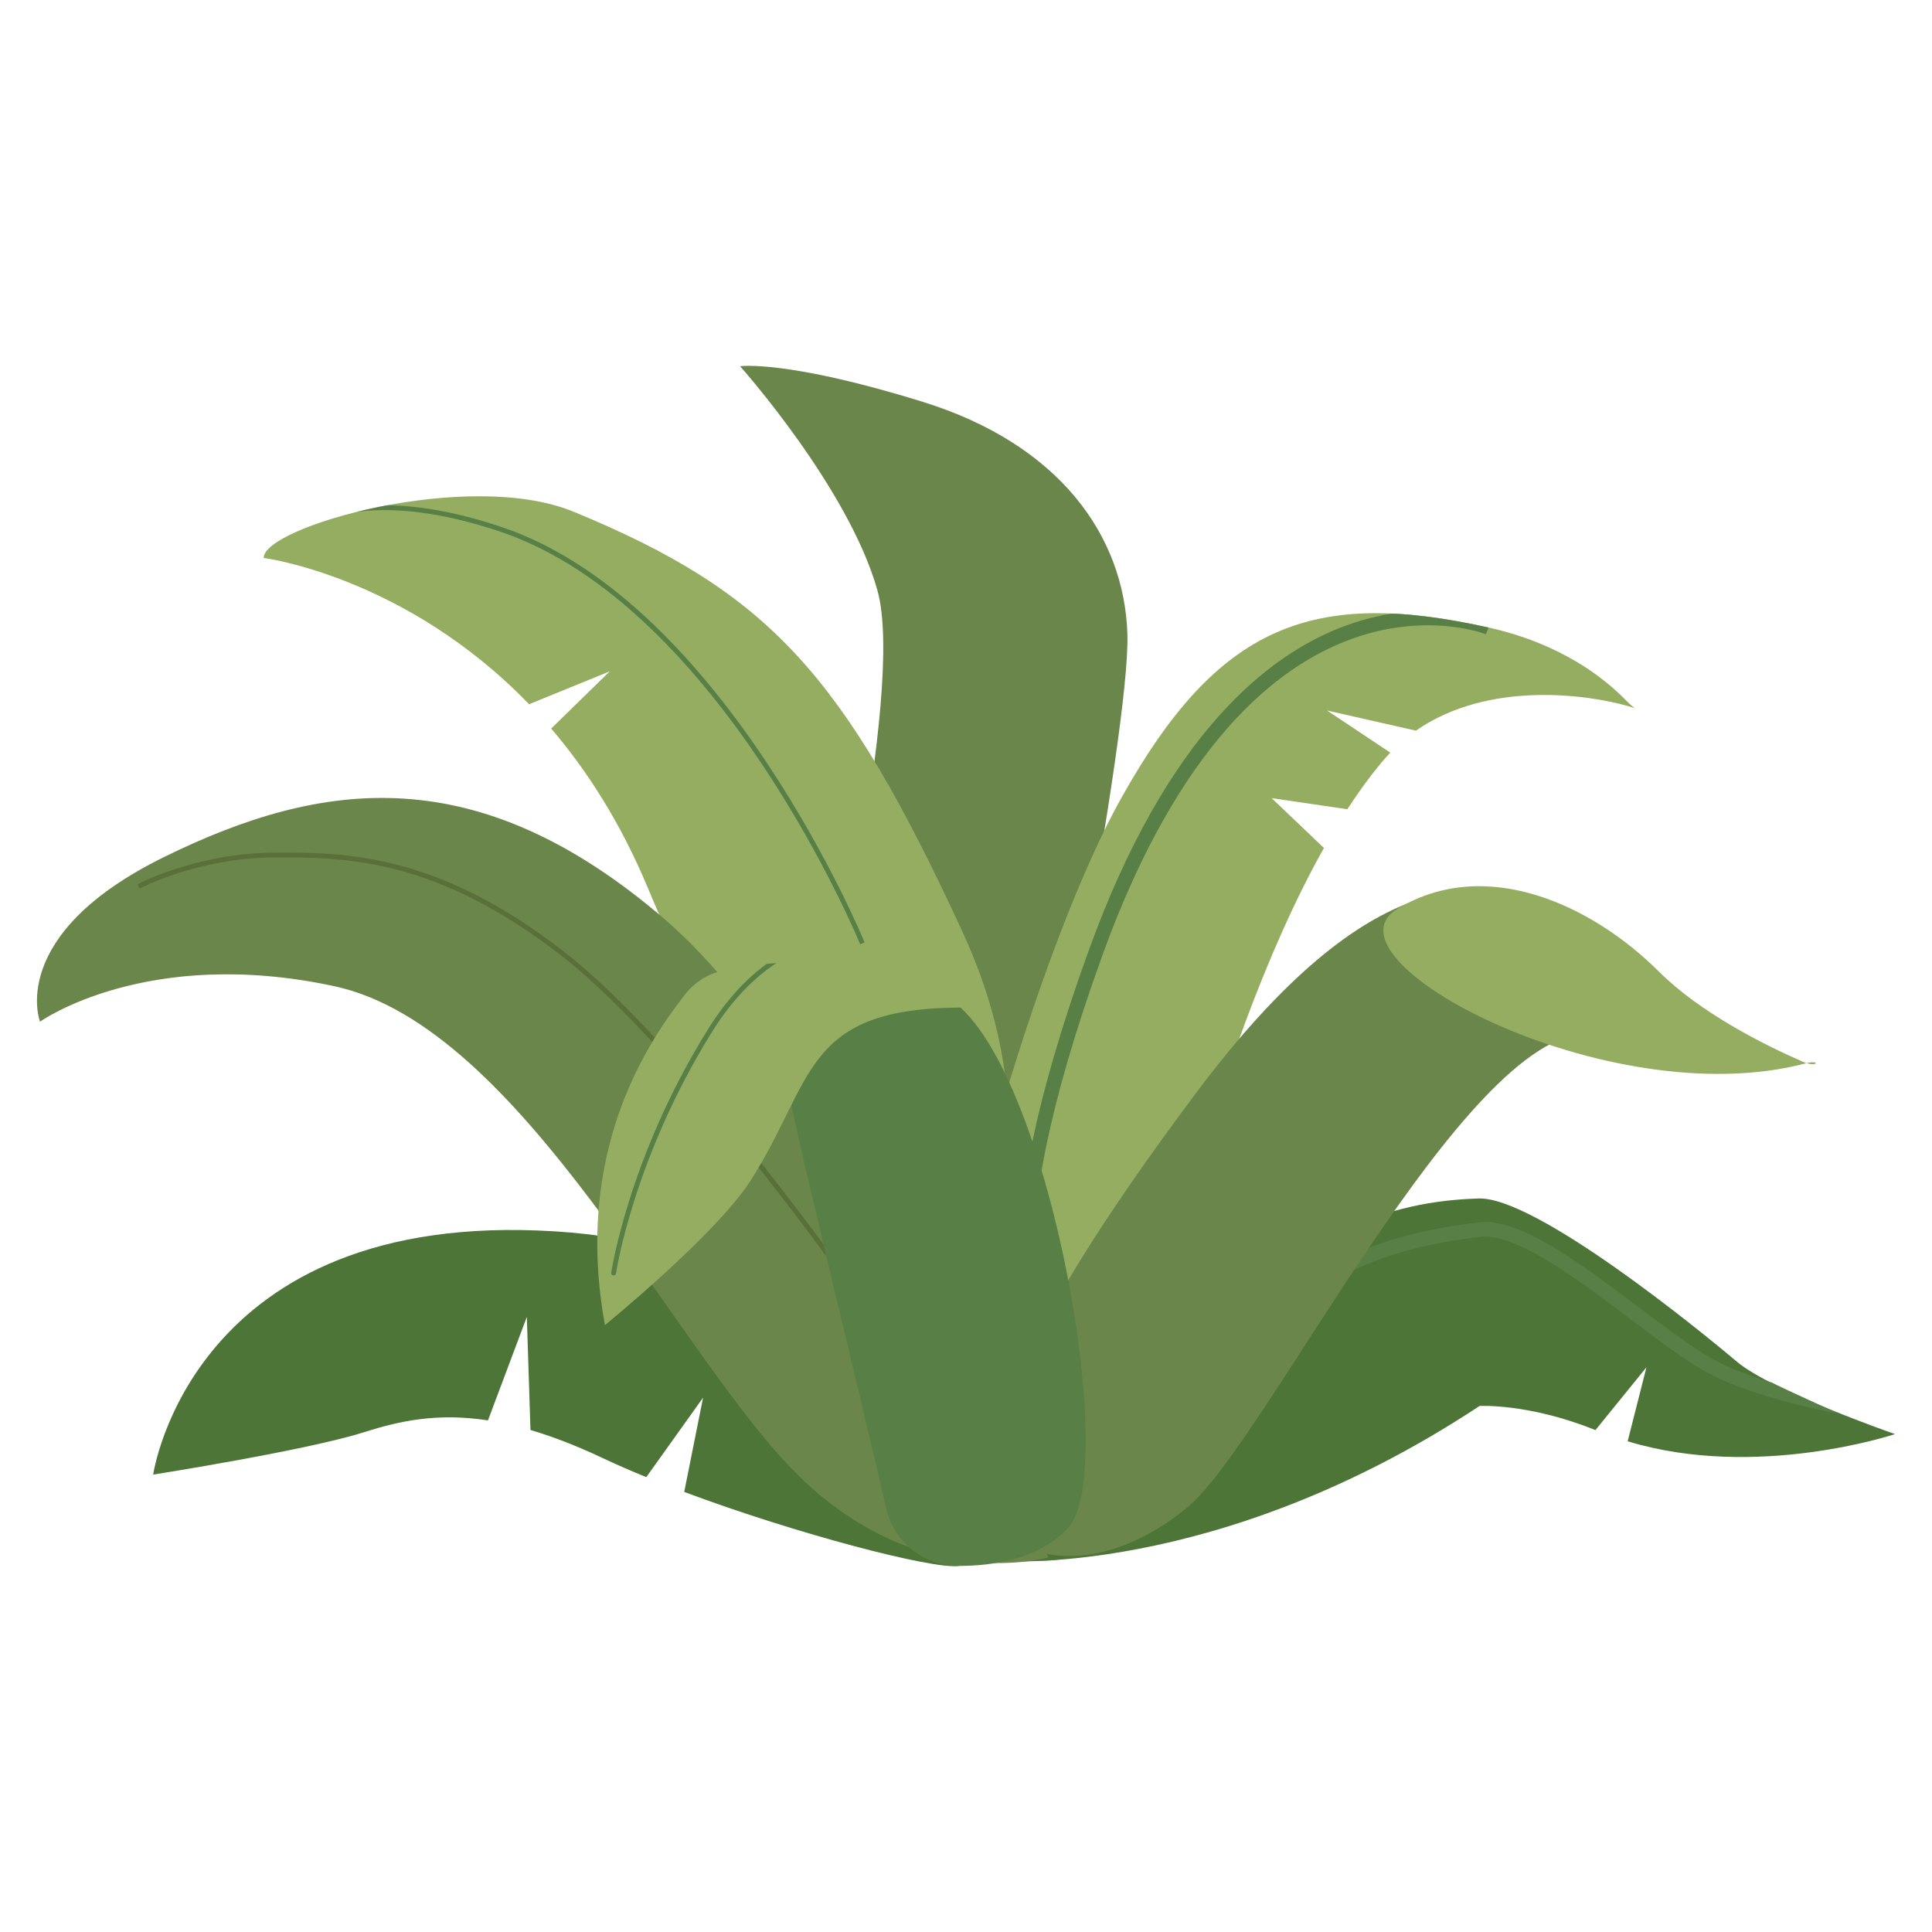
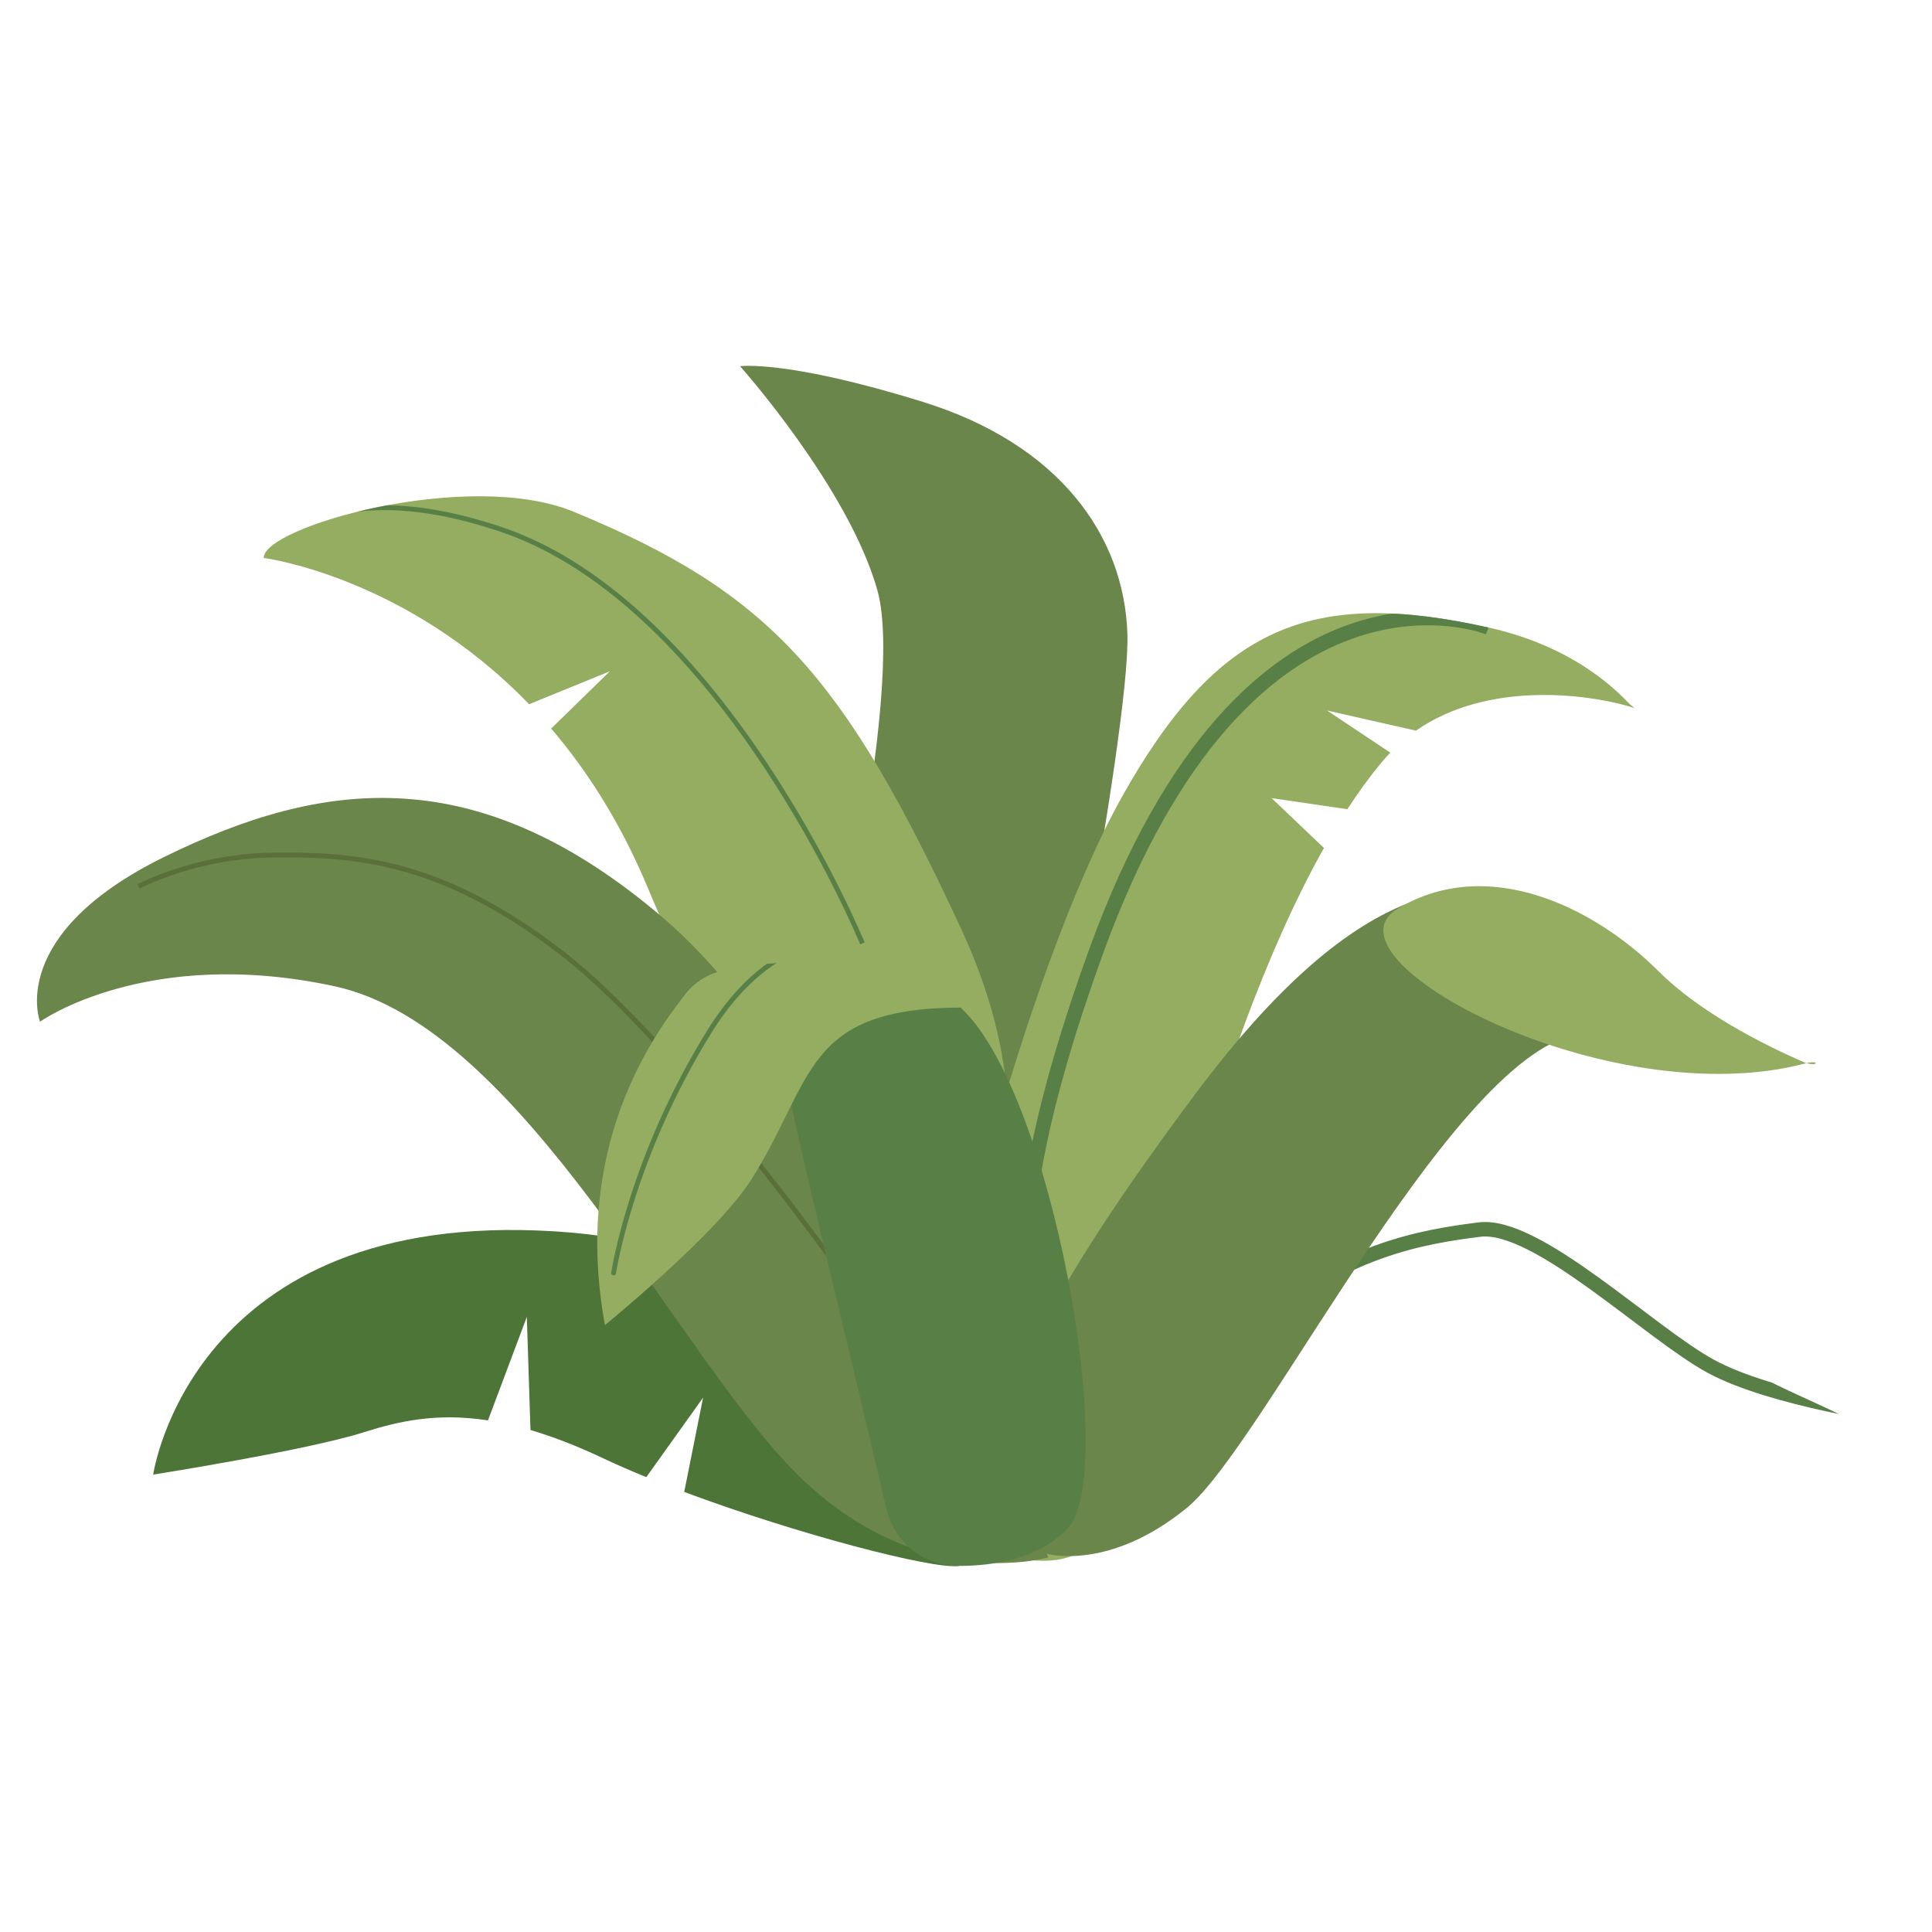
<svg xmlns="http://www.w3.org/2000/svg" id="Layer_1" data-name="Layer 1" viewBox="0 0 800 800">
  <defs>
    <style>      .cls-1, .cls-2, .cls-3, .cls-4, .cls-5 {        fill: none;      }      .cls-6 {        fill: #4d7538;      }      .cls-2 {        stroke-width: 6px;      }      .cls-2, .cls-3, .cls-5 {        stroke: #588046;      }      .cls-2, .cls-4, .cls-5 {        stroke-miterlimit: 10;      }      .cls-7 {        fill: #94ad61;      }      .cls-3 {        stroke-linecap: round;        stroke-linejoin: round;      }      .cls-3, .cls-4, .cls-5 {        stroke-width: 2px;      }      .cls-8 {        clip-path: url(#clippath-1);      }      .cls-9 {        clip-path: url(#clippath-3);      }      .cls-10 {        clip-path: url(#clippath-4);      }      .cls-11 {        clip-path: url(#clippath-5);      }      .cls-4 {        stroke: #5a703a;      }      .cls-12 {        fill: #6b864a;      }      .cls-13 {        fill: #588046;      }      .cls-14 {        clip-path: url(#clippath);      }    </style>
    <clipPath id="clippath">
      <path class="cls-1" d="M412.61,646.29s90.6,8.15,200.03-64.11c0,0,20.18-1.15,47.55,9.82,58.14,23.3,117.11,8.52,117.11,8.52,9.23-8.89-43.58-24.38-58.25-36.79-14.67-12.42-83.04-68.22-106.79-67.46-47.51,1.53-70.61,20.2-135.96,59.53-65.35,39.32-118.73,79.06-63.69,90.5Z" />
    </clipPath>
    <clipPath id="clippath-1">
      <path class="cls-1" d="M109.22,231.03s107.85,13.72,159.07,136.66c51.21,122.95,119.06,185.42,119.06,185.42,0,0,59.91-62.08,10.89-168.01-49.02-105.94-79.64-139.83-160.74-173.23-43.54-17.93-128.69,6.29-128.27,19.16Z" />
    </clipPath>
    <clipPath id="clippath-3">
      <path class="cls-1" d="M16.58,423.05s44.1-31.49,121.97-14.66c77.88,16.83,141.5,152.68,191.88,202.41,50.38,49.73,103.66,34.08,103.66,34.08,0,0-81.55-197.82-158.91-264.3-77.36-66.47-141.54-57.96-207.1-25.78-65.56,32.18-51.51,68.25-51.51,68.25Z" />
    </clipPath>
    <clipPath id="clippath-4">
      <path class="cls-1" d="M398.84,419.35s-23-31.18-100.4-17.65c-6.66,1.16-12.68,4.71-16.83,10.04-13.47,17.3-40.57,62.24-33.27,137.04,9.61,98.51,51.64,69.23,54.96,39.05,3.33-30.18,11.58-174.38,95.55-168.48Z" />
    </clipPath>
    <clipPath id="clippath-5">
      <path class="cls-1" d="M436.9,646c12.8-1.45,22.93-11.55,25.33-24.2,9.14-48.25,46.97-230.49,109.81-306.07,31.71-38.14,77.89-23.23,97.24-17.71,4.47,1.27,7.67-4.23,4.45-7.57-9.99-10.36-28.04-24.08-57.35-30.6-73.31-16.33-112.09-.87-151.93,70.36-39.84,71.23-82.87,236.35-78.51,276.91,3.03,28.17,29.44,41.32,50.96,38.89Z" />
    </clipPath>
  </defs>
  <path class="cls-12" d="M429.29,497.85s38.85-194.59,37.54-235.36c-1.31-40.77-28.31-78.57-84.72-96.09-56.42-17.52-75.66-14.75-75.66-14.75,0,0,44.95,50.34,56.87,92.81,11.92,42.47-24.09,191.85-24.09,191.85,0,0,77.66,76.98,90.06,61.55Z" />
  <path class="cls-6" d="M229.57,509.86c150.35,9.34,180.88,136.83,167.26,138.57-10.81,1.38-66.65-13.14-113.51-30.65l7.81-39.05-23.51,32.92c-6.39-2.61-12.48-5.26-18.07-7.9-11.02-5.2-20.9-8.97-29.89-11.62l-1.51-46.82-16.09,42.84c-21.18-3.25-36.86.3-51.42,4.92-23.62,7.5-86.84,17.47-87.21,17.53,0,0,15.79-110.07,166.14-100.73Z" />
  <path class="cls-7" d="M464.44,330.2c39.84-71.23,78.62-86.69,151.93-70.36,29.31,6.53,47.36,20.24,57.35,30.6,3.22,3.34,4.76,3.17.3,1.9-16.6-4.73-57.7-10.67-87.72,10.21l-36.81-8.35,26.21,17.45c-1.24,1.29-2.46,2.64-3.66,4.08-4.86,5.85-9.58,12.34-14.14,19.35l-31.34-4.59,21.66,20.64c-48.61,86.45-78.07,228.85-85.99,270.66-2.4,12.65-12.53,22.76-25.33,24.2-21.52,2.43-47.93-10.72-50.96-38.89-4.36-40.56,38.66-205.68,78.51-276.91Z" />
-   <path class="cls-6" d="M476.3,555.79c65.35-39.32,88.45-58,135.96-59.53,23.75-.76,92.13,55.04,106.79,67.46,14.67,12.42,65.63,30.11,65.63,30.11,0,0-57.39,19.19-110.7,2.98l7.78-30.65-21.12,26.01h-.01c-27.59-11.15-47.98-9.99-47.98-9.99-109.43,72.26-200.03,64.11-200.03,64.11-55.04-11.44-1.67-51.18,63.69-90.5Z" />
  <path class="cls-7" d="M252.51,277.98l-33.43,13.62c-51.31-53.11-109.87-60.56-109.87-60.56-.41-12.88,84.73-37.1,128.27-19.16,81.1,33.4,111.72,67.3,160.74,173.23,49.02,105.94-10.89,168.01-10.89,168.01,0,0-67.84-62.47-119.06-185.42-11.21-26.91-25.13-48.59-40.04-66.03l24.27-23.68Z" />
  <g class="cls-14">
    <path class="cls-2" d="M785.77,586.71s-51.73-7.07-77.24-20.89c-25.52-13.83-72.17-59.59-95.85-56.68-23.68,2.91-57.61,8.72-91.87,39.68" />
  </g>
  <path class="cls-12" d="M16.58,423.05s44.1-31.49,121.97-14.66c77.88,16.83,141.5,152.68,191.88,202.41,50.38,49.73,103.66,34.08,103.66,34.08,0,0-81.55-197.82-158.91-264.3-77.36-66.47-141.54-57.96-207.1-25.78-65.56,32.18-51.51,68.25-51.51,68.25Z" />
  <g class="cls-8">
    <path class="cls-5" d="M357.1,390.61s-57.55-140.22-149.44-171.34c-52.12-17.66-75.32-4.02-75.32-4.02" />
  </g>
  <path class="cls-12" d="M433.39,643.37s25.73,7.51,58.19-19.11c32.45-26.62,113.98-196.44,166.31-196.44,52.33,0,12.21-46.8-15.9-54.41-28.11-7.6-72.58-20.18-147.32,79.96-74.74,100.14-105.01,164.55-61.27,190Z" />
  <path class="cls-7" d="M747.52,440.35c6.69-1.76,5.2,2.01-1.05-.72-16.7-7.31-42.62-20.42-59.72-37.47-26.99-26.92-70.96-48.09-107.92-25.96-34.44,20.62,86.62,85.72,168.69,64.16Z" />
  <g class="cls-9">
    <path class="cls-4" d="M355.36,536.75s-72.05-102.94-122.72-142.13c-50.67-39.19-87.24-40.88-119.45-40.56-32.21.32-55.83,13-55.83,13" />
  </g>
  <path class="cls-13" d="M367.01,624.77c3.2,13.87,15.58,23.64,29.81,23.65,15.07,0,33.56-3.03,45.39-15.65,22.85-24.36-10.99-208.02-54.39-221.66-43.4-13.64-63.96,14.95-63.55,27.82.37,11.49,27.87,121.42,42.73,185.84Z" />
  <path class="cls-7" d="M398.77,417.2s-20.78-29.1-98.18-15.57c-6.66,1.16-12.68,4.71-16.83,10.04-13.47,17.3-46.81,63.11-33.27,137.04,0,0,46.08-37.55,60.37-59.94,26.59-41.67,21.33-71.58,87.92-71.57Z" />
  <g class="cls-10">
    <path class="cls-3" d="M254.08,527.12s7.07-47.49,39.74-100.09c29.91-48.15,66.46-37.58,66.46-37.58" />
  </g>
  <g class="cls-11">
    <path class="cls-2" d="M616.38,259.84s-99.35-39.78-162.5,134.1c-47.28,130.2-22.77,157.76-22.77,157.76" />
  </g>
</svg>